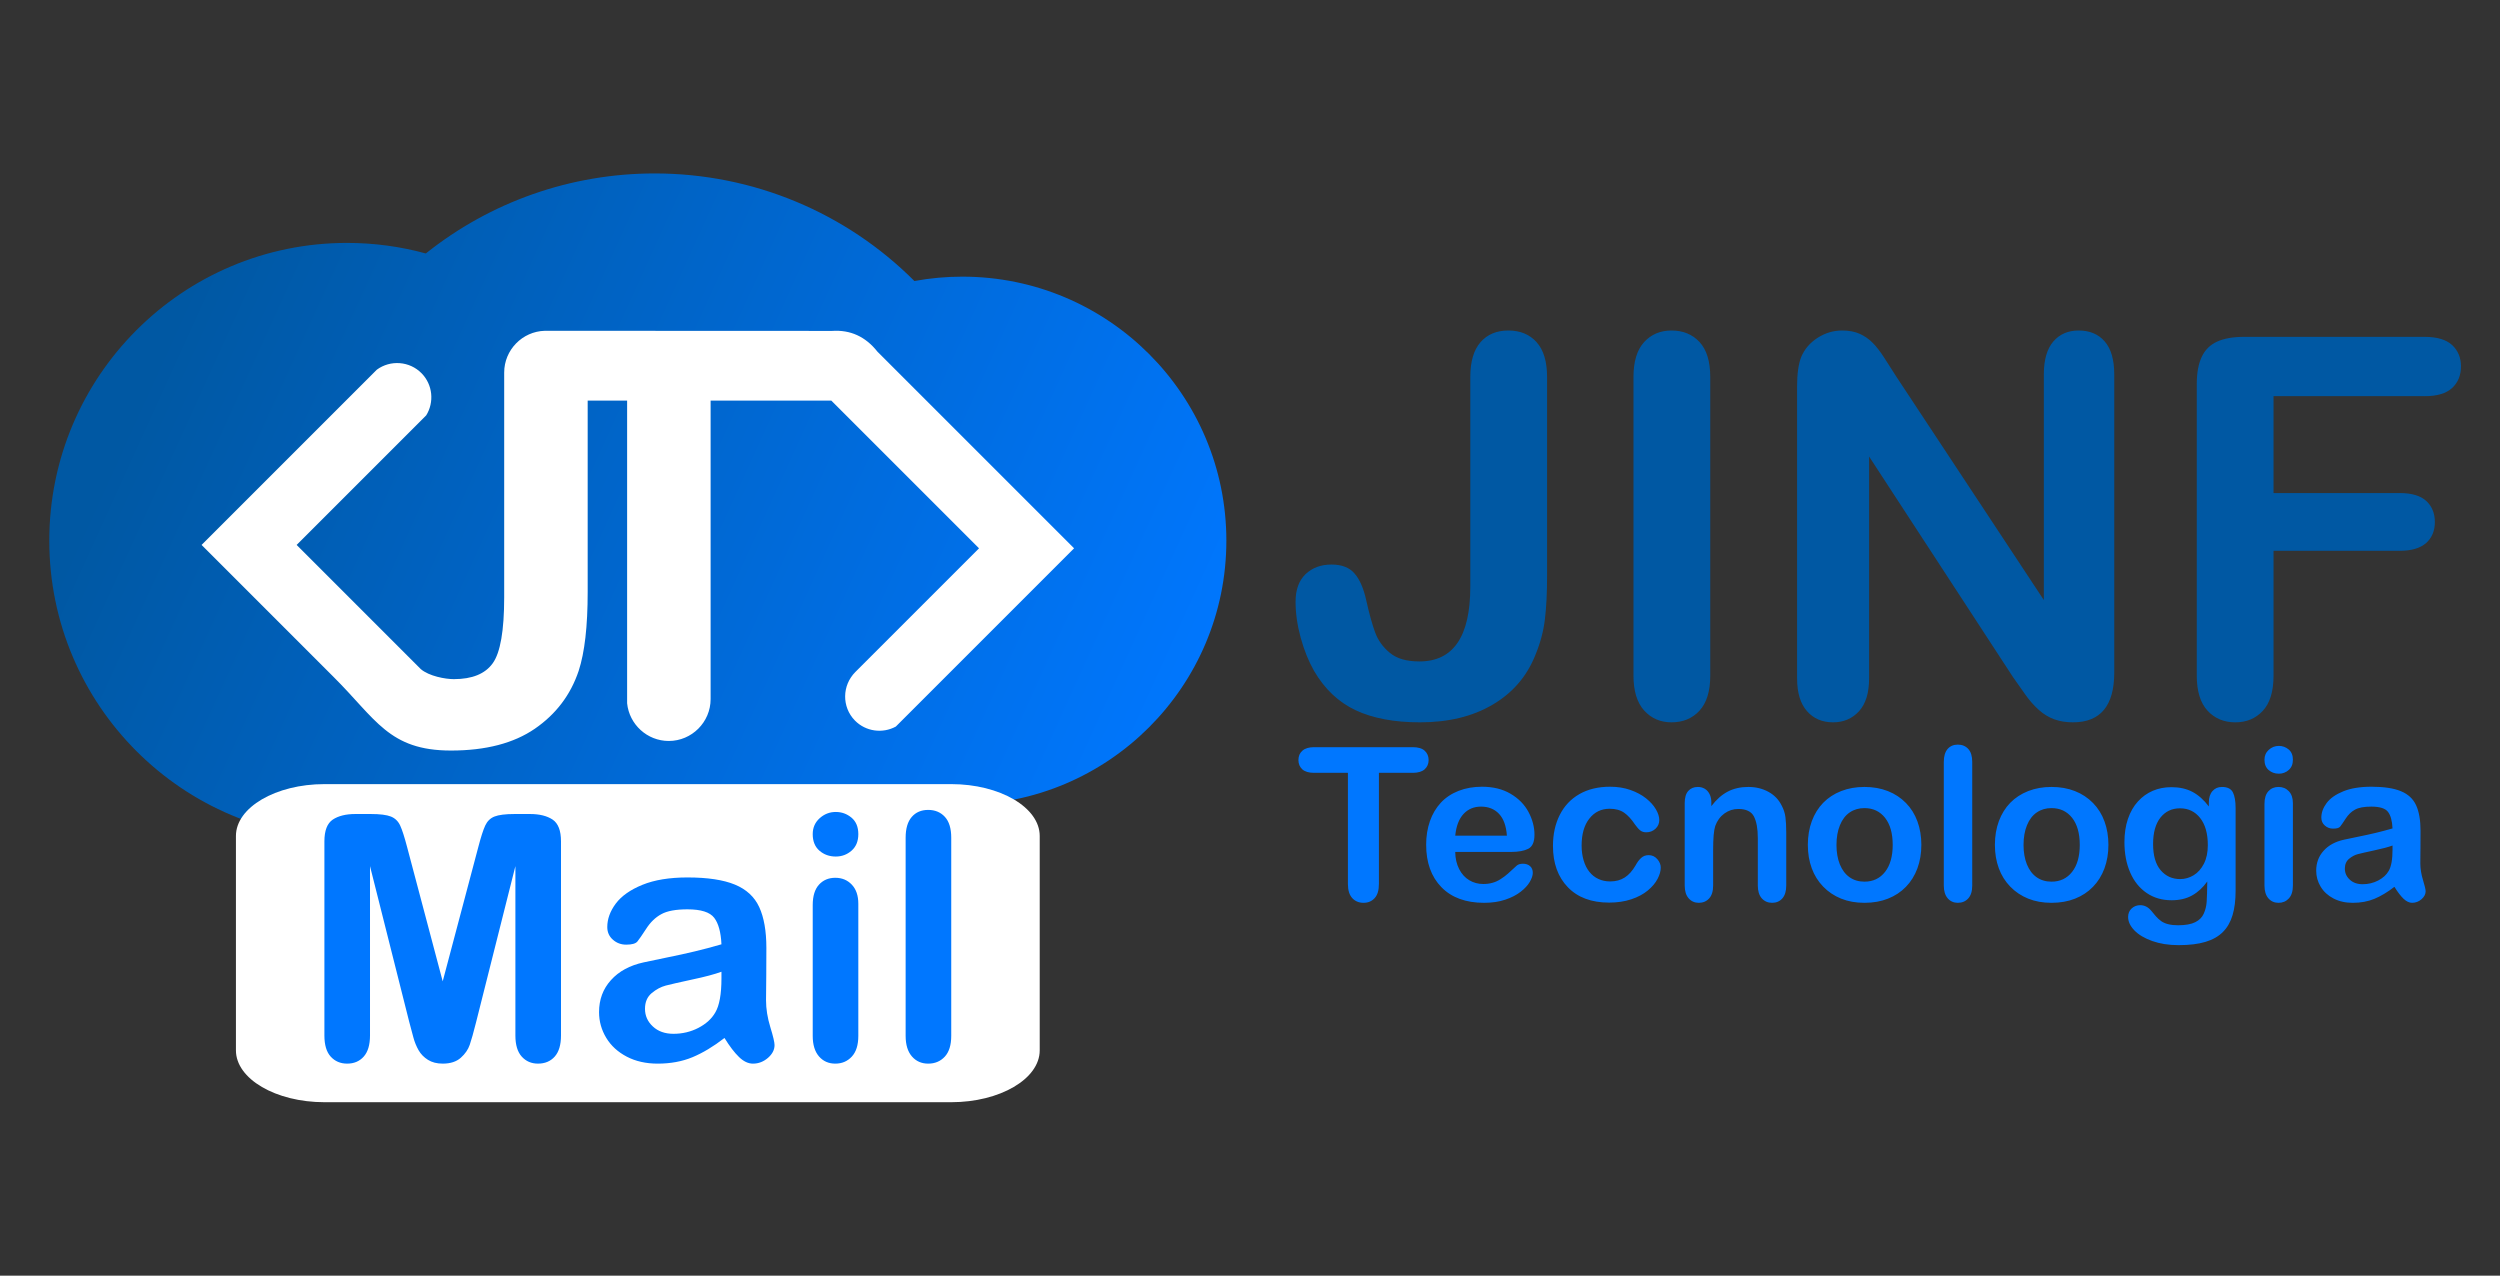
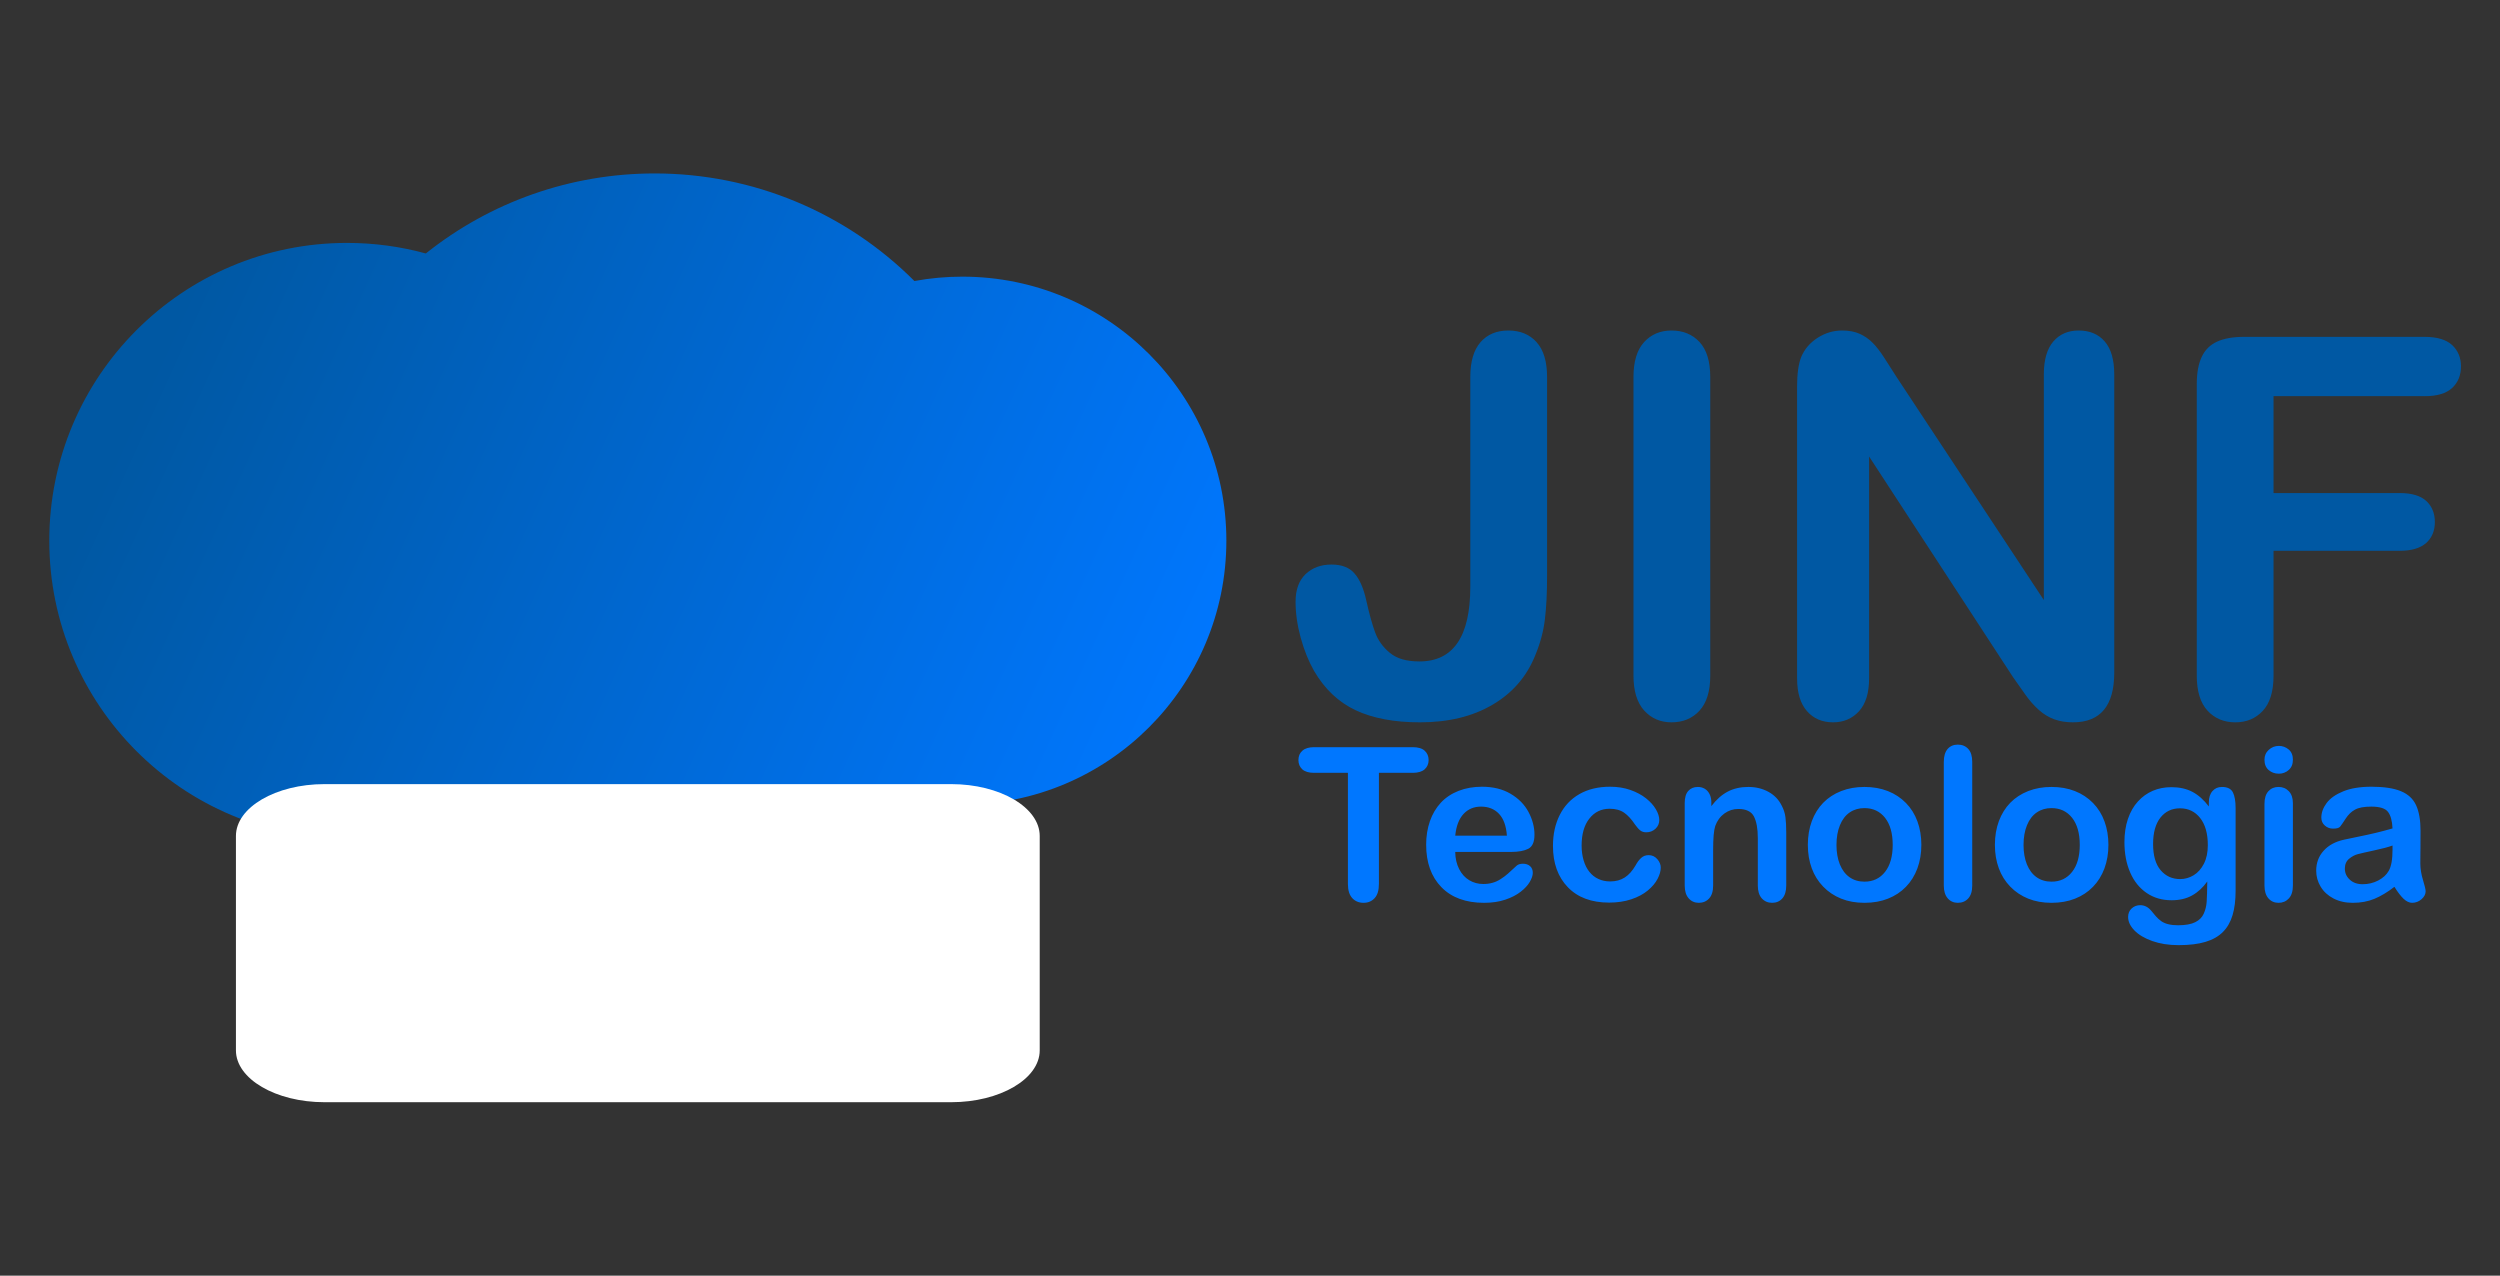
<svg xmlns="http://www.w3.org/2000/svg" xml:space="preserve" width="601.839mm" height="307.093mm" version="1.1" style="shape-rendering:geometricPrecision; text-rendering:geometricPrecision; image-rendering:optimizeQuality; fill-rule:evenodd; clip-rule:evenodd" viewBox="0 0 95068.23 48509.31">
  <rect x="0" y="0" width="95068.23" height="48509.31" fill="#333333" stroke="none" />
  <defs>
    <style type="text/css">
   
    .fil0 {fill:none}
    .fil3 {fill:white}
    .fil5 {fill:#0058A3;fill-rule:nonzero}
    .fil4 {fill:#0077FF;fill-rule:nonzero}
    .fil2 {fill:white;fill-rule:nonzero}
    .fil1 {fill:url(#id0);fill-rule:nonzero}
   
  </style>
    <linearGradient id="id0" gradientUnits="userSpaceOnUse" x1="7238.19" y1="10958" x2="45086.05" y2="28183.29">
      <stop offset="0" style="stop-opacity:1; stop-color:#0058A3" />
      <stop offset="1" style="stop-opacity:1; stop-color:#0077FF" />
    </linearGradient>
  </defs>
  <g id="Camada_x0020_1">
-     <rect class="fil0" width="95068.23" height="48509.31" />
    <rect class="fil0" width="48509.31" height="48509.31" />
    <g id="_2329466623568">
      <path class="fil1" d="M34771.92 10686.22c600.54,-110.38 1210.98,-165.85 1824.11,-165.85 5543.66,0 10039.15,4495.48 10039.15,10039.15 0,5543.68 -4495.48,10039.16 -10039.15,10039.16 -613.13,0 -1223.57,-55.46 -1824.11,-165.85 -2605,2607.6 -6139.97,4090.92 -9875.67,4090.92 -3185.83,0 -6240.34,-1077.09 -8703.55,-3043.28 -973.92,266.61 -1980.84,401.4 -2996.21,401.4 -6252.35,0 -11322.36,-5070.01 -11322.36,-11322.36 0,-6252.33 5070.01,-11322.34 11322.36,-11322.34 1015.37,0 2022.29,134.79 2996.21,401.4 2463.21,-1966.21 5517.72,-3043.28 8703.55,-3043.28 3735.7,0 7270.67,1483.32 9875.67,4090.92z" />
-       <path class="fil2" d="M20715.09 12578.87l10927.66 4.77c693.57,-46.9 1269.17,214.01 1724.26,789.69l7477.37 7477.37 -6778.44 6778.49c-499.34,272.77 -1141.85,194.29 -1557.93,-231.32l-0.03 -0.03c-500.82,-512.32 -491.41,-1341.26 20.91,-1842.08l-191.59 187.28 4892.32 -4892.33 -5617.57 -5617.56 -4589.47 0 0 11352.18c0,875.34 -716.16,1591.51 -1591.49,1591.51l-0.05 0c-821.61,0 -1502.94,-630.97 -1583.5,-1432.25l0 -11511.44 -1499.92 0 0 7278.82c0,1299.21 -113.15,2299.15 -343.05,2999.86 -306.56,912.36 -861.26,1645.88 -1667.8,2200.61 -802.89,551.07 -1864.86,828.44 -3185.97,828.44 -2366.68,0 -2851.55,-1196.95 -4484,-2816.8l-5001.82 -5001.82 6664.58 -6664.6c513.7,-377.74 1245.63,-329.75 1703.42,138.58 426.06,435.84 482.8,1100.72 174.9,1597.87l-4928.13 4928.14 4721.37 4721.32c314.98,270.01 936.06,382.1 1255.52,382.1 697.06,0 1193.35,-200.72 1481.66,-605.82 288.3,-401.45 434.29,-1237.15 434.29,-2507.17l0 -8547c0,-858.09 689.98,-1562.79 1542.51,-1586.82z" />
      <path class="fil3" d="M12336.24 29817.84l23836.83 0c1850.43,0 3364.37,886.76 3364.37,1970.62l0 8154.93c0,1083.86 -1513.95,1970.62 -3364.37,1970.62l-23836.83 0c-1850.44,0 -3364.39,-886.76 -3364.39,-1970.62l0 -8154.93c0,-1083.86 1513.95,-1970.62 3364.39,-1970.62z" />
-       <path class="fil4" d="M15567.61 38882.37l-1497.27 -5945.65 0 6441.13c0,356.38 -80.4,623.69 -239.06,801.87 -158.61,178.2 -369.43,267.3 -630.19,267.3 -254.26,0 -462.86,-89.11 -623.69,-265.12 -160.81,-176.02 -241.23,-443.32 -241.23,-804.05l0 -7384.25c0,-408.54 106.5,-682.35 317.3,-825.78 212.95,-141.25 499.79,-212.97 858.37,-212.97l586.74 0c352.04,0 606.29,32.59 764.94,95.63 158.63,63.01 278.17,178.18 354.22,343.35 76.06,165.15 162.99,434.6 260.78,808.38l1356.03 5115.54 1356.02 -5115.54c97.78,-373.77 184.71,-643.23 260.77,-808.38 76.07,-165.17 193.41,-280.34 352.04,-343.35 158.64,-63.04 415.08,-95.63 767.13,-95.63l584.54 0c360.76,0 647.6,71.72 860.57,212.97 210.79,143.43 317.27,417.24 317.27,825.78l0 7384.25c0,356.38 -80.4,623.69 -239.03,801.87 -158.64,178.2 -371.62,267.3 -636.73,267.3 -249.91,0 -456.34,-89.11 -617.16,-267.3 -160.82,-178.18 -241.21,-445.49 -241.21,-801.87l0 -6441.13 -1497.27 5945.65c-97.81,384.66 -176.05,669.34 -239.06,849.7 -60.85,178.2 -173.84,343.35 -339,491.12 -167.33,149.94 -395.51,223.83 -688.86,223.83 -221.67,0 -408.56,-47.82 -560.67,-143.45 -152.13,-95.6 -271.65,-217.29 -356.4,-365.05 -84.75,-149.97 -152.12,-312.96 -199.93,-493.32 -49.98,-180.35 -99.94,-369.43 -149.94,-562.84zm11982.55 588.92c-421.56,325.99 -827.95,569.36 -1219.11,732.35 -393.33,162.99 -834.47,243.39 -1321.27,243.39 -445.47,0 -838.8,-89.11 -1175.64,-265.12 -336.82,-176.02 -597.59,-412.88 -780.15,-714.96 -182.54,-302.06 -273.83,-628.01 -273.83,-980.08 0,-475.91 149.97,-880.11 452.01,-1214.77 302.07,-336.82 717.15,-560.66 1245.22,-675.83 108.63,-26.08 382.46,-82.58 819.26,-171.69 436.78,-89.09 812.74,-169.49 1123.48,-245.55 310.76,-73.88 649.76,-162.97 1014.85,-269.47 -21.72,-458.52 -113.01,-795.34 -275.96,-1008.32 -165.17,-215.15 -502.01,-321.61 -1017.03,-321.61 -441.14,0 -773.64,60.85 -995.29,184.71 -223.83,121.71 -415.05,306.42 -573.71,554.15 -158.64,245.57 -271.65,406.36 -336.82,486.78 -67.36,78.24 -208.62,117.33 -423.77,117.33 -195.57,0 -365.08,-63.01 -506.33,-189.03 -141.25,-123.89 -212.95,-284.71 -212.95,-480.27 0,-306.4 108.63,-604.13 323.78,-893.15 217.33,-289.02 554.17,-525.91 1012.68,-712.78 458.52,-186.9 1030.04,-280.34 1714.59,-280.34 762.76,0 1364.71,91.27 1801.49,271.63 436.81,180.38 745.4,465.06 925.76,856.22 180.38,391.16 271.65,908.35 271.65,1553.77 0,408.54 -2.18,754.05 -4.34,1038.75 -2.18,284.68 -4.34,601.95 -8.72,949.64 0,325.97 54.34,667.16 163,1021.36 108.65,352.07 160.81,580.23 160.81,682.38 0,178.18 -82.58,341.17 -249.91,486.76 -169.49,145.59 -358.56,219.49 -571.51,219.49 -178.2,0 -354.23,-82.57 -528.09,-249.9 -173.84,-167.35 -358.56,-408.57 -554.15,-725.84zm-115.17 -2518.62c-254.26,93.44 -623.69,193.41 -1110.45,295.53 -484.61,104.32 -821.44,182.54 -1008.34,230.34 -186.87,50 -365.08,145.61 -534.58,286.88 -169.51,143.41 -254.26,341.17 -254.26,597.59 0,262.95 99.97,486.78 299.89,671.48 197.75,184.72 458.52,278.16 782.33,278.16 343.35,0 660.62,-76.04 949.64,-226 291.2,-152.12 504.17,-345.53 641.08,-584.56 156.48,-262.96 234.69,-697.58 234.69,-1301.69l0 -247.73zm5204.59 -2586.03l0 5024.25c0,347.69 -82.57,610.65 -247.72,788.84 -165.15,178.2 -373.79,267.3 -628.04,267.3 -254.24,0 -460.68,-91.29 -619.34,-273.81 -158.61,-182.56 -239.03,-443.32 -239.03,-782.33l0 -4972.09c0,-345.51 80.42,-604.11 239.03,-777.98 158.66,-173.84 365.1,-260.77 619.34,-260.77 254.26,0 462.89,86.93 628.04,260.77 165.15,173.87 247.72,417.24 247.72,725.82zm-858.37 -1794.98c-241.23,0 -447.65,-73.88 -619.33,-221.65 -171.67,-147.79 -256.44,-358.58 -256.44,-630.22 0,-243.37 86.93,-445.47 262.95,-604.11 176.02,-158.64 380.31,-239.05 612.82,-239.05 226.01,0 423.77,71.72 597.61,215.15 173.85,145.59 260.77,354.22 260.77,628.01 0,267.3 -84.75,475.93 -254.24,625.88 -169.51,149.94 -369.43,226 -604.13,226zm2657.73 6819.23l0 -7536.36c0,-347.69 78.24,-610.65 232.52,-788.84 154.3,-178.2 362.9,-267.29 625.85,-267.29 260.78,0 473.75,89.09 634.55,265.11 160.81,176.02 241.21,438.98 241.21,791.02l0 7536.36c0,352.05 -82.58,615 -245.55,791.02 -162.99,176.02 -373.79,265.12 -630.21,265.12 -254.26,0 -460.7,-91.29 -619.34,-273.81 -158.63,-182.56 -239.03,-443.32 -239.03,-782.33z" />
    </g>
    <g id="_2329466627360">
      <path class="fil5" d="M58831.4 14336.84l0 7547.31c0,657.74 -26.84,1214.81 -83.89,1671.22 -53.69,459.75 -181.22,926.22 -379.21,1396.03 -325.51,795.34 -865.81,1412.82 -1620.87,1852.43 -755.06,442.98 -1671.22,664.46 -2751.81,664.46 -976.54,0 -1792.01,-154.36 -2443.05,-459.75 -654.39,-308.74 -1177.9,-805.41 -1580.61,-1493.35 -208.05,-365.79 -379.21,-788.63 -510.08,-1265.16 -130.89,-479.89 -194.64,-936.28 -194.64,-1365.83 0,-459.77 127.52,-808.77 382.57,-1053.74 255.03,-241.62 583.91,-362.43 983.26,-362.43 385.92,0 677.88,110.73 872.52,335.58 197.99,221.48 349,567.13 453.04,1040.31 110.75,503.38 224.84,906.08 335.59,1208.12 110.73,302.03 298.66,560.42 560.42,775.19 261.76,218.13 634.25,325.53 1120.86,325.53 1291.99,0 1936.33,-946.36 1936.33,-2842.42l0 -7973.5c0,-587.27 130.87,-1030.25 389.28,-1325.56 258.4,-295.31 610.76,-442.98 1057.09,-442.98 449.69,0 808.75,147.66 1073.86,442.98 265.12,295.31 399.35,734.92 399.35,1325.56zm3285.39 11352.84l0 -11352.84c0,-590.64 134.22,-1030.25 402.69,-1325.56 268.47,-295.31 617.48,-442.98 1043.68,-442.98 436.25,0 791.98,144.3 1063.8,436.26 271.82,291.96 409.41,734.94 409.41,1332.28l0 11352.84c0,597.34 -137.59,1040.31 -409.41,1335.62 -271.82,295.31 -627.56,442.98 -1063.8,442.98 -419.49,0 -765.14,-147.66 -1036.96,-446.32 -271.82,-298.68 -409.41,-741.65 -409.41,-1332.28zm9993.73 -11369.62l5610.97 8497.02 0 -8577.56c0,-557.07 120.81,-973.19 359.08,-1251.73 238.27,-278.54 560.44,-419.49 966.48,-419.49 416.14,0 748.37,137.59 989.99,416.12 241.62,278.54 362.43,698.02 362.43,1255.09l0 11332.7c0,1265.16 -523.52,1896.06 -1570.55,1896.06 -261.74,0 -496.65,-36.92 -708.08,-114.1 -208.05,-73.83 -406.04,-194.64 -587.26,-355.72 -184.58,-164.44 -352.37,-355.73 -510.09,-577.21 -157.73,-218.13 -315.45,-442.98 -473.18,-671.17l-5473.4 -8389.63 0 8436.61c0,550.36 -127.52,966.5 -382.55,1248.38 -258.41,281.88 -587.27,422.84 -986.62,422.84 -412.77,0 -745,-140.95 -993.33,-426.2 -251.7,-285.23 -375.86,-701.37 -375.86,-1245.02l0 -11114.57c0,-473.18 53.69,-842.32 157.73,-1110.8 124.16,-295.31 332.23,-536.93 620.83,-724.86 288.61,-184.56 600.7,-278.54 932.93,-278.54 265.11,0 489.95,43.63 674.53,127.52 187.93,87.26 352.35,201.36 493.3,345.65 140.95,144.3 285.25,328.88 432.91,560.42 147.65,228.21 302.03,466.46 459.75,718.16zm20098.19 745l-5751.94 0 0 3684.72 4808.93 0c442.98,0 778.57,100.67 996.7,298.66 218.13,201.36 328.86,469.83 328.86,802.06 0,335.58 -110.73,600.7 -332.23,798.69 -224.84,197.99 -557.07,295.31 -993.33,295.31l-4808.93 0 0 4745.18c0,604.05 -137.59,1050.37 -409.41,1342.34 -271.82,291.96 -620.84,436.26 -1043.68,436.26 -432.9,0 -785.27,-147.66 -1057.09,-442.98 -271.82,-295.31 -409.42,-741.64 -409.42,-1335.62l0 -11091.08c0,-419.49 63.77,-761.79 187.93,-1026.9 124.17,-265.11 318.82,-459.75 583.93,-580.56 265.11,-120.81 604.05,-181.22 1016.82,-181.22l6882.86 0c466.46,0 812.1,104.03 1036.95,308.74 224.84,208.07 338.94,479.89 338.94,812.12 0,342.29 -114.1,617.48 -338.94,825.55 -224.84,204.7 -570.48,308.74 -1036.95,308.74z" />
      <path class="fil4" d="M53721.96 29388.55l-1285.83 0 0 4224.69c0,243.88 -54.2,424.1 -163.93,541.97 -108.39,117.87 -249.31,176.14 -421.4,176.14 -174.79,0 -318.41,-59.62 -428.16,-178.86 -109.74,-119.23 -165.29,-298.08 -165.29,-539.25l0 -4224.69 -1285.83 0c-201.89,0 -350.93,-44.72 -448.49,-132.78 -97.56,-89.42 -147.68,-207.31 -147.68,-353.65 0,-150.4 51.48,-269.63 153.1,-357.69 101.62,-88.08 249.31,-131.44 443.07,-131.44l3750.45 0c204.59,0 355.01,44.72 455.26,135.5 98.92,90.78 149.04,208.65 149.04,353.63 0,146.34 -51.48,264.22 -151.75,353.65 -100.26,88.06 -250.66,132.78 -452.55,132.78zm3736.91 3007.95l-2120.46 0c2.7,246.61 52.84,463.4 149.04,651.72 96.2,188.34 224.92,329.26 384.8,424.1 159.89,96.2 337.38,143.62 529.78,143.62 130.08,0 247.95,-14.9 354.99,-46.06 108.41,-29.81 211.37,-77.23 311.65,-142.26 101.62,-65.05 193.76,-134.14 277.76,-208.67 85.36,-74.53 195.12,-174.79 330.6,-302.15 55.56,-47.42 134.14,-71.81 237.12,-71.81 111.1,0 201.88,31.17 270.99,92.14 67.75,59.62 102.98,146.34 102.98,257.43 0,97.56 -39.3,211.37 -115.17,342.8 -77.23,130.08 -192.4,256.09 -348.21,375.32 -154.47,120.59 -348.23,220.86 -582.63,299.45 -234.4,79.93 -504.03,119.23 -807.54,119.23 -696.44,0 -1237.06,-199.18 -1623.21,-596.17 -386.16,-397.01 -578.56,-934.9 -578.56,-1615.09 0,-319.76 47.42,-617.84 142.26,-891.54 94.84,-273.7 234.4,-508.1 415.96,-704.56 182.92,-195.12 407.84,-345.51 674.75,-449.85 266.93,-104.32 563.66,-157.17 888.84,-157.17 424.1,0 787.22,89.42 1089.38,268.28 303.49,178.85 529.78,409.19 681.53,693.73 150.4,283.18 226.27,571.78 226.27,865.79 0,272.34 -78.59,449.85 -234.4,531.13 -155.81,79.95 -375.32,120.59 -658.5,120.59zm-2120.46 -617.84l1964.65 0c-25.75,-369.9 -126.01,-646.31 -299.43,-830.58 -173.44,-182.91 -401.07,-275.05 -684.25,-275.05 -270.99,0 -491.85,93.48 -665.28,279.12 -173.43,186.98 -279.12,462.03 -315.69,826.51zm7815.26 1212.67c0,134.14 -40.64,279.12 -121.95,432.22 -79.95,153.11 -203.24,299.45 -368.54,437.65 -165.29,138.2 -373.96,250.66 -625.98,334.66 -250.67,85.36 -533.85,127.37 -849.54,127.37 -669.34,0 -1192.35,-195.1 -1567.67,-585.33 -376.66,-390.22 -565,-913.23 -565,-1570.37 0,-444.41 86.72,-837.35 258.79,-1178.78 172.08,-341.45 421.38,-605.66 746.56,-791.28 326.54,-186.98 715.41,-280.48 1167.96,-280.48 280.48,0 537.91,40.66 772.31,123.31 233.04,82.65 432.22,188.34 594.81,318.41 162.61,130.08 287.26,268.28 372.62,414.61 86.71,147.7 130.07,284.54 130.07,411.9 0,130.08 -48.78,239.82 -144.98,330.6 -97.56,89.44 -214.07,134.14 -352.27,134.14 -89.44,0 -163.95,-23.03 -223.56,-69.09 -59.63,-46.08 -126.02,-120.59 -200.53,-223.56 -132.78,-200.53 -270.99,-352.29 -414.61,-452.55 -144.98,-100.27 -327.9,-150.4 -550.11,-150.4 -319.76,0 -578.56,124.65 -773.67,375.3 -196.47,249.31 -294.02,590.75 -294.02,1024.34 0,203.24 25.73,390.22 75.87,560.94 50.14,170.71 121.95,317.05 218.15,436.28 94.84,120.59 210.01,211.37 345.51,273.7 134.13,62.33 283.18,93.5 444.41,93.5 216.79,0 402.41,-50.14 556.88,-150.41 155.81,-100.26 292.66,-254.72 411.89,-460.67 65.05,-121.95 136.86,-216.79 214.09,-284.54 75.87,-69.11 170.73,-104.33 281.82,-104.33 132.78,0 242.54,51.5 329.26,151.75 86.71,100.26 131.43,207.31 131.43,321.12zm1924.02 -2467.33l0 131.43c191.04,-252.01 399.69,-436.29 625.98,-554.17 226.27,-117.89 486.42,-176.14 780.43,-176.14 285.9,0 540.63,62.33 766.89,186.98 224.92,123.31 392.93,299.43 504.04,527.07 71.81,132.78 117.87,275.05 139.56,429.5 20.31,153.11 31.17,348.23 31.17,586.69l0 2017.5c0,216.79 -50.14,380.74 -149.05,491.83 -98.9,111.11 -228.98,166.67 -387.5,166.67 -161.25,0 -292.67,-56.91 -394.29,-170.73 -100.27,-113.81 -150.4,-276.4 -150.4,-487.77l0 -1807.49c0,-356.35 -50.14,-630.04 -149.05,-819.73 -98.9,-188.34 -296.72,-283.18 -593.45,-283.18 -192.4,0 -368.54,56.91 -528.43,172.08 -158.52,115.17 -275.05,273.69 -348.21,475.58 -52.84,161.23 -79.95,462.03 -79.95,905.1l0 1357.64c0,219.51 -51.48,383.44 -153.1,493.19 -101.63,109.75 -233.06,165.31 -392.93,165.31 -155.81,0 -284.54,-56.91 -384.8,-170.73 -100.27,-113.81 -150.41,-276.4 -150.41,-487.77l0 -3132.61c0,-205.95 44.72,-360.41 134.14,-462.03 90.78,-101.63 212.73,-153.11 368.54,-153.11 94.84,0 181.56,23.03 257.45,67.75 77.23,44.7 138.2,112.45 184.26,201.88 46.06,89.42 69.11,200.53 69.11,329.26zm7985.97 1605.6c0,323.82 -50.14,620.56 -150.4,892.9 -101.62,272.34 -246.6,506.75 -437.65,701.85 -189.68,196.47 -418.66,345.51 -682.89,449.85 -264.21,104.33 -562.28,157.17 -892.9,157.17 -329.24,0 -624.62,-52.84 -886.12,-158.53 -261.49,-105.68 -489.13,-257.43 -681.53,-455.25 -191.04,-196.47 -337.38,-429.52 -436.29,-697.8 -98.9,-269.63 -149.04,-566.36 -149.04,-891.54 0,-327.9 50.14,-628.69 150.4,-901.04 101.62,-272.34 245.25,-505.39 433.58,-699.14 188.34,-192.4 415.96,-341.44 682.89,-445.77 266.93,-104.33 562.3,-157.17 886.12,-157.17 327.9,0 625.99,52.84 892.9,158.53 266.93,105.68 495.91,257.43 686.97,453.89 191.04,195.12 336.02,428.16 434.94,699.16 98.9,269.63 149.04,567.72 149.04,892.9zm-1089.38 0c0,-441.71 -97.54,-784.51 -291.3,-1031.12 -195.12,-245.24 -455.26,-368.53 -783.16,-368.53 -212.71,0 -398.35,54.2 -559.58,163.93 -161.23,109.75 -285.88,272.34 -372.6,486.43 -88.08,214.07 -131.43,464.74 -131.43,749.28 0,283.18 43.35,531.13 128.71,742.5 86.72,211.37 208.67,373.96 368.54,486.42 159.89,112.45 349.57,168.01 566.36,168.01 327.9,0 588.05,-123.29 783.16,-371.24 193.76,-246.6 291.3,-589.41 291.3,-1025.68zm1942.98 1543.27l0 -4698.91c0,-216.8 48.78,-380.74 144.98,-491.85 96.2,-111.11 226.28,-166.65 390.22,-166.65 162.59,0 295.37,55.54 395.65,165.29 100.26,109.75 150.4,273.7 150.4,493.21l0 4698.91c0,219.51 -51.5,383.44 -153.11,493.19 -101.62,109.75 -233.04,165.31 -392.93,165.31 -158.52,0 -287.24,-56.91 -386.16,-170.73 -98.9,-113.81 -149.04,-276.4 -149.04,-487.77zm6259.8 -1543.27c0,323.82 -50.14,620.56 -150.4,892.9 -101.62,272.34 -246.6,506.75 -437.65,701.85 -189.68,196.47 -418.66,345.51 -682.89,449.85 -264.21,104.33 -562.28,157.17 -892.9,157.17 -329.24,0 -624.62,-52.84 -886.12,-158.53 -261.49,-105.68 -489.13,-257.43 -681.53,-455.25 -191.04,-196.47 -337.38,-429.52 -436.29,-697.8 -98.9,-269.63 -149.04,-566.36 -149.04,-891.54 0,-327.9 50.14,-628.69 150.4,-901.04 101.62,-272.34 245.25,-505.39 433.58,-699.14 188.34,-192.4 415.96,-341.44 682.89,-445.77 266.93,-104.33 562.3,-157.17 886.12,-157.17 327.9,0 625.99,52.84 892.9,158.53 266.93,105.68 495.91,257.43 686.97,453.89 191.04,195.12 336.02,428.16 434.94,699.16 98.9,269.63 149.04,567.72 149.04,892.9zm-1089.38 0c0,-441.71 -97.54,-784.51 -291.3,-1031.12 -195.12,-245.24 -455.26,-368.53 -783.16,-368.53 -212.71,0 -398.35,54.2 -559.58,163.93 -161.23,109.75 -285.88,272.34 -372.6,486.43 -88.08,214.07 -131.43,464.74 -131.43,749.28 0,283.18 43.35,531.13 128.71,742.5 86.72,211.37 208.67,373.96 368.54,486.42 159.89,112.45 349.57,168.01 566.36,168.01 327.9,0 588.05,-123.29 783.16,-371.24 193.76,-246.6 291.3,-589.41 291.3,-1025.68zm5926.49 -1407.78l0 3147.51c0,360.42 -37.94,669.34 -115.17,928.14 -77.23,260.15 -199.18,474.22 -368.54,643.59 -169.37,169.37 -391.57,295.37 -665.28,376.68 -273.69,82.65 -615.14,123.29 -1021.61,123.29 -373.96,0 -707.28,-52.84 -1001.3,-157.17 -292.67,-104.33 -518.94,-239.82 -678.83,-405.13 -158.53,-165.29 -237.12,-334.66 -237.12,-509.45 0,-132.78 44.72,-239.84 134.14,-323.84 90.78,-82.65 199.18,-124.65 326.54,-124.65 158.53,0 298.09,69.11 417.32,210.01 58.26,70.47 119.23,142.28 180.2,215.45 62.33,71.81 131.43,134.13 205.95,185.62 75.87,51.48 166.65,90.78 272.34,115.17 105.68,25.73 227.62,37.93 364.47,37.93 280.48,0 497.27,-39.29 651.72,-116.51 155.83,-78.59 264.22,-186.98 325.2,-327.9 62.32,-139.56 98.9,-289.96 109.74,-449.83 10.85,-159.89 18.97,-415.98 23.05,-770.97 -166.67,233.06 -359.07,410.55 -577.21,531.13 -218.15,121.95 -478.3,182.92 -779.09,182.92 -363.13,0 -680.17,-92.14 -951.16,-277.76 -270.99,-185.62 -479.65,-444.41 -624.63,-779.09 -144.98,-333.32 -218.15,-718.12 -218.15,-1154.41 0,-326.54 44.72,-620.56 132.78,-882.05 89.44,-261.51 215.45,-483.71 379.4,-662.58 163.93,-180.2 352.27,-315.69 567.72,-407.83 214.07,-90.78 449.83,-136.84 705.92,-136.84 306.21,0 573.14,59.62 798.04,177.49 224.92,117.89 433.59,303.51 625.99,555.52l0 -147.68c0,-188.34 47.42,-334.68 139.56,-437.65 92.12,-104.33 211.35,-155.81 357.69,-155.81 208.67,0 348.23,69.09 417.32,205.95 69.11,136.84 102.98,333.32 102.98,590.75zm-3138.03 1373.9c0,439.01 96.2,770.97 287.24,995.88 192.4,224.92 439.01,337.38 743.86,337.38 178.85,0 349.57,-48.78 509.46,-144.98 159.87,-96.2 289.96,-242.52 390.22,-436.28 100.26,-195.12 150.4,-430.88 150.4,-708.64 0,-441.71 -97.56,-785.87 -291.32,-1032.46 -193.74,-245.24 -449.83,-368.54 -766.89,-368.54 -308.91,0 -556.87,117.89 -743.85,353.65 -185.64,235.76 -279.12,570.42 -279.12,1004zm5316.76 -1555.46l0 3132.61c0,216.79 -51.5,380.74 -154.47,491.83 -102.96,111.11 -233.04,166.67 -391.57,166.67 -158.52,0 -287.24,-56.91 -386.16,-170.73 -98.9,-113.81 -149.04,-276.4 -149.04,-487.77l0 -3100.09c0,-215.45 50.14,-376.68 149.04,-485.07 98.92,-108.39 227.64,-162.59 386.16,-162.59 158.53,0 288.61,54.2 391.57,162.59 102.98,108.39 154.47,260.15 154.47,452.55zm-535.19 -1119.18c-150.4,0 -279.12,-46.06 -386.16,-138.2 -107.05,-92.12 -159.89,-223.56 -159.89,-392.93 0,-151.74 54.2,-277.76 163.95,-376.66 109.75,-98.92 237.12,-149.04 382.1,-149.04 140.9,0 264.21,44.7 372.6,134.13 108.39,90.78 162.59,220.86 162.59,391.57 0,166.67 -52.84,296.73 -158.53,390.23 -105.68,93.48 -230.34,140.9 -376.66,140.9zm4395.4 4301.93c-262.85,203.24 -516.22,354.99 -760.12,456.61 -245.24,101.62 -520.3,151.75 -823.79,151.75 -277.76,0 -523.02,-55.56 -733.03,-165.31 -210.01,-109.75 -372.6,-257.43 -486.42,-445.77 -113.81,-188.34 -170.73,-391.57 -170.73,-611.08 0,-296.72 93.5,-548.75 281.82,-757.4 188.34,-210.01 447.13,-349.57 776.39,-421.38 67.75,-16.27 238.46,-51.5 510.8,-107.05 272.34,-55.54 506.75,-105.68 700.5,-153.1 193.76,-46.08 405.13,-101.62 632.75,-168.01 -13.55,-285.9 -70.45,-495.91 -172.07,-628.69 -102.98,-134.14 -312.99,-200.53 -634.11,-200.53 -275.06,0 -482.36,37.94 -620.56,115.17 -139.56,75.87 -258.79,191.04 -357.71,345.51 -98.92,153.1 -169.37,253.37 -210.01,303.49 -42,48.78 -130.08,73.17 -264.22,73.17 -121.93,0 -227.62,-39.29 -315.69,-117.87 -88.08,-77.23 -132.78,-177.5 -132.78,-299.45 0,-191.04 67.75,-376.66 201.88,-556.87 135.5,-180.2 345.51,-327.9 631.41,-444.43 285.88,-116.51 642.23,-174.79 1069.05,-174.79 475.58,0 850.9,56.91 1123.23,169.37 272.34,112.47 464.74,289.96 577.21,533.85 112.45,243.88 169.37,566.36 169.37,968.77 0,254.73 -1.36,470.16 -2.72,647.66 -1.36,177.5 -2.7,375.32 -5.42,592.11 0,203.24 33.88,415.96 101.62,636.81 67.75,219.51 100.27,361.77 100.27,425.46 0,111.1 -51.5,212.73 -155.83,303.51 -105.68,90.77 -223.55,136.84 -356.33,136.84 -111.11,0 -220.86,-51.5 -329.26,-155.81 -108.39,-104.33 -223.56,-254.73 -345.51,-452.55zm-71.81 -1570.37c-158.52,58.26 -388.86,120.59 -692.37,184.26 -302.15,65.05 -512.16,113.81 -628.69,143.64 -116.53,31.15 -227.62,90.77 -333.32,178.85 -105.68,89.42 -158.52,212.73 -158.52,372.6 0,163.95 62.32,303.51 186.98,418.68 123.29,115.17 285.88,173.43 487.77,173.43 214.07,0 411.9,-47.42 592.11,-140.92 181.56,-94.84 314.35,-215.43 399.69,-364.47 97.56,-163.95 146.34,-434.94 146.34,-811.61l0 -154.46z" />
    </g>
  </g>
</svg>